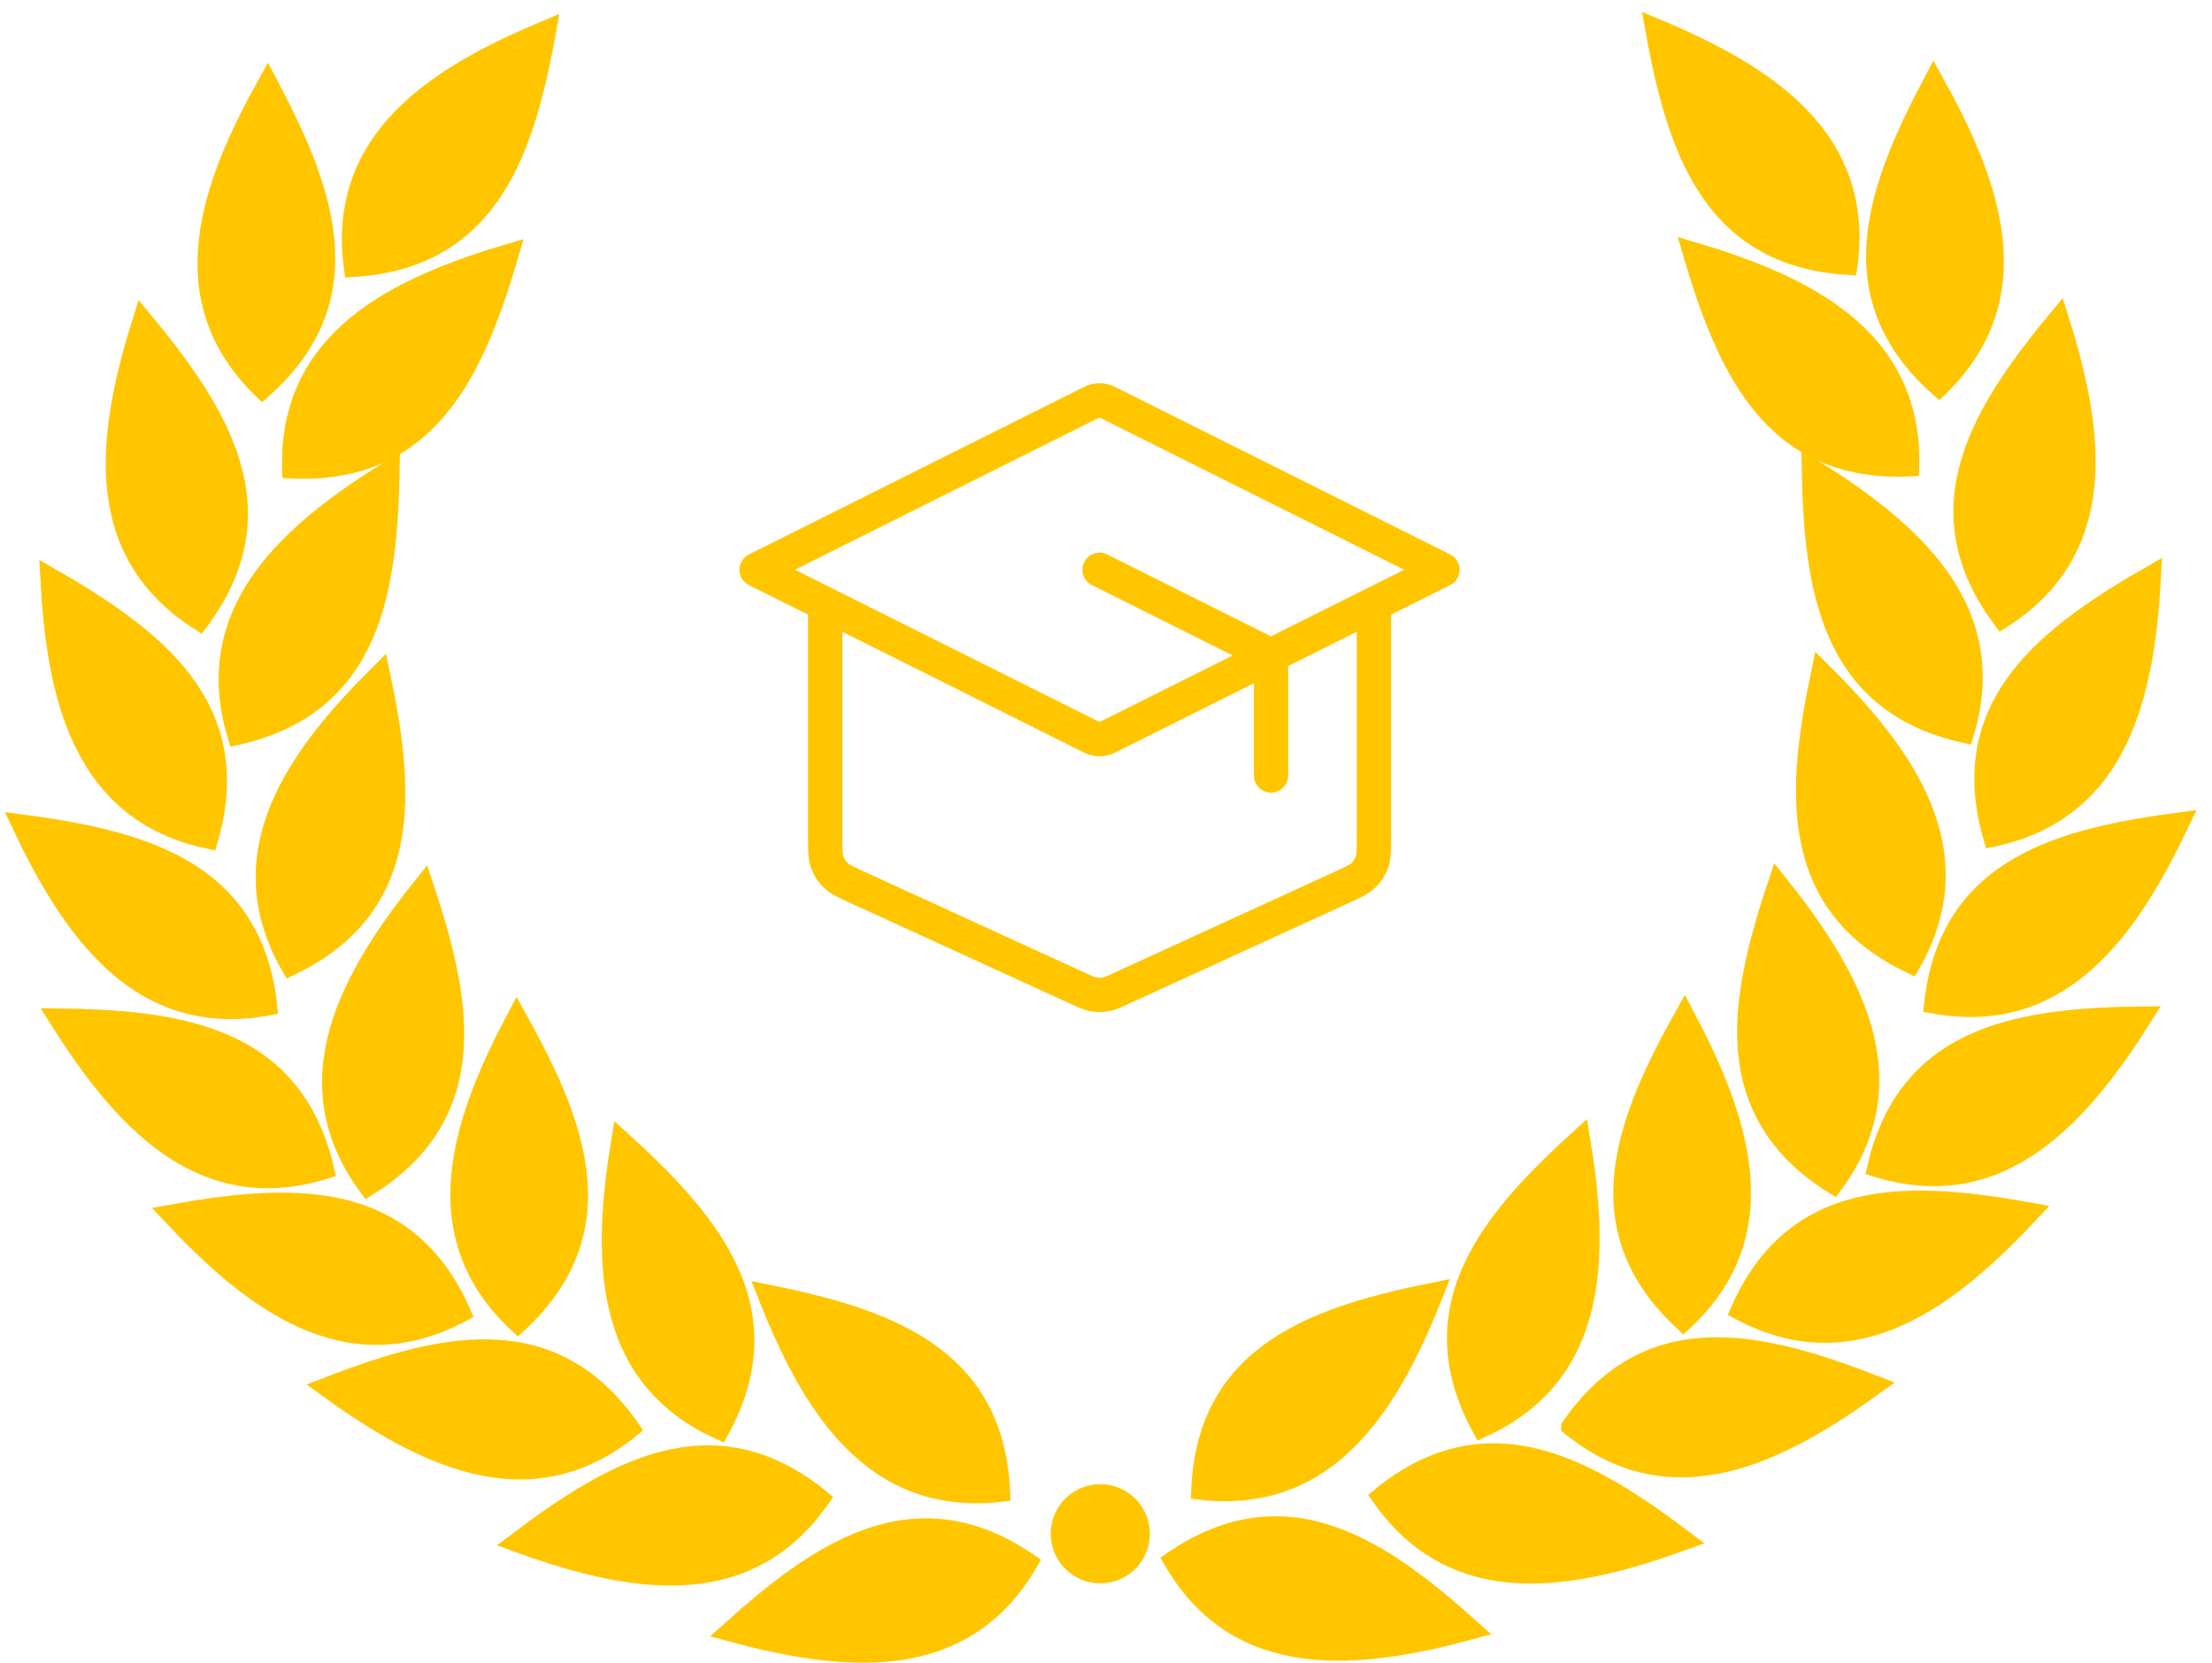
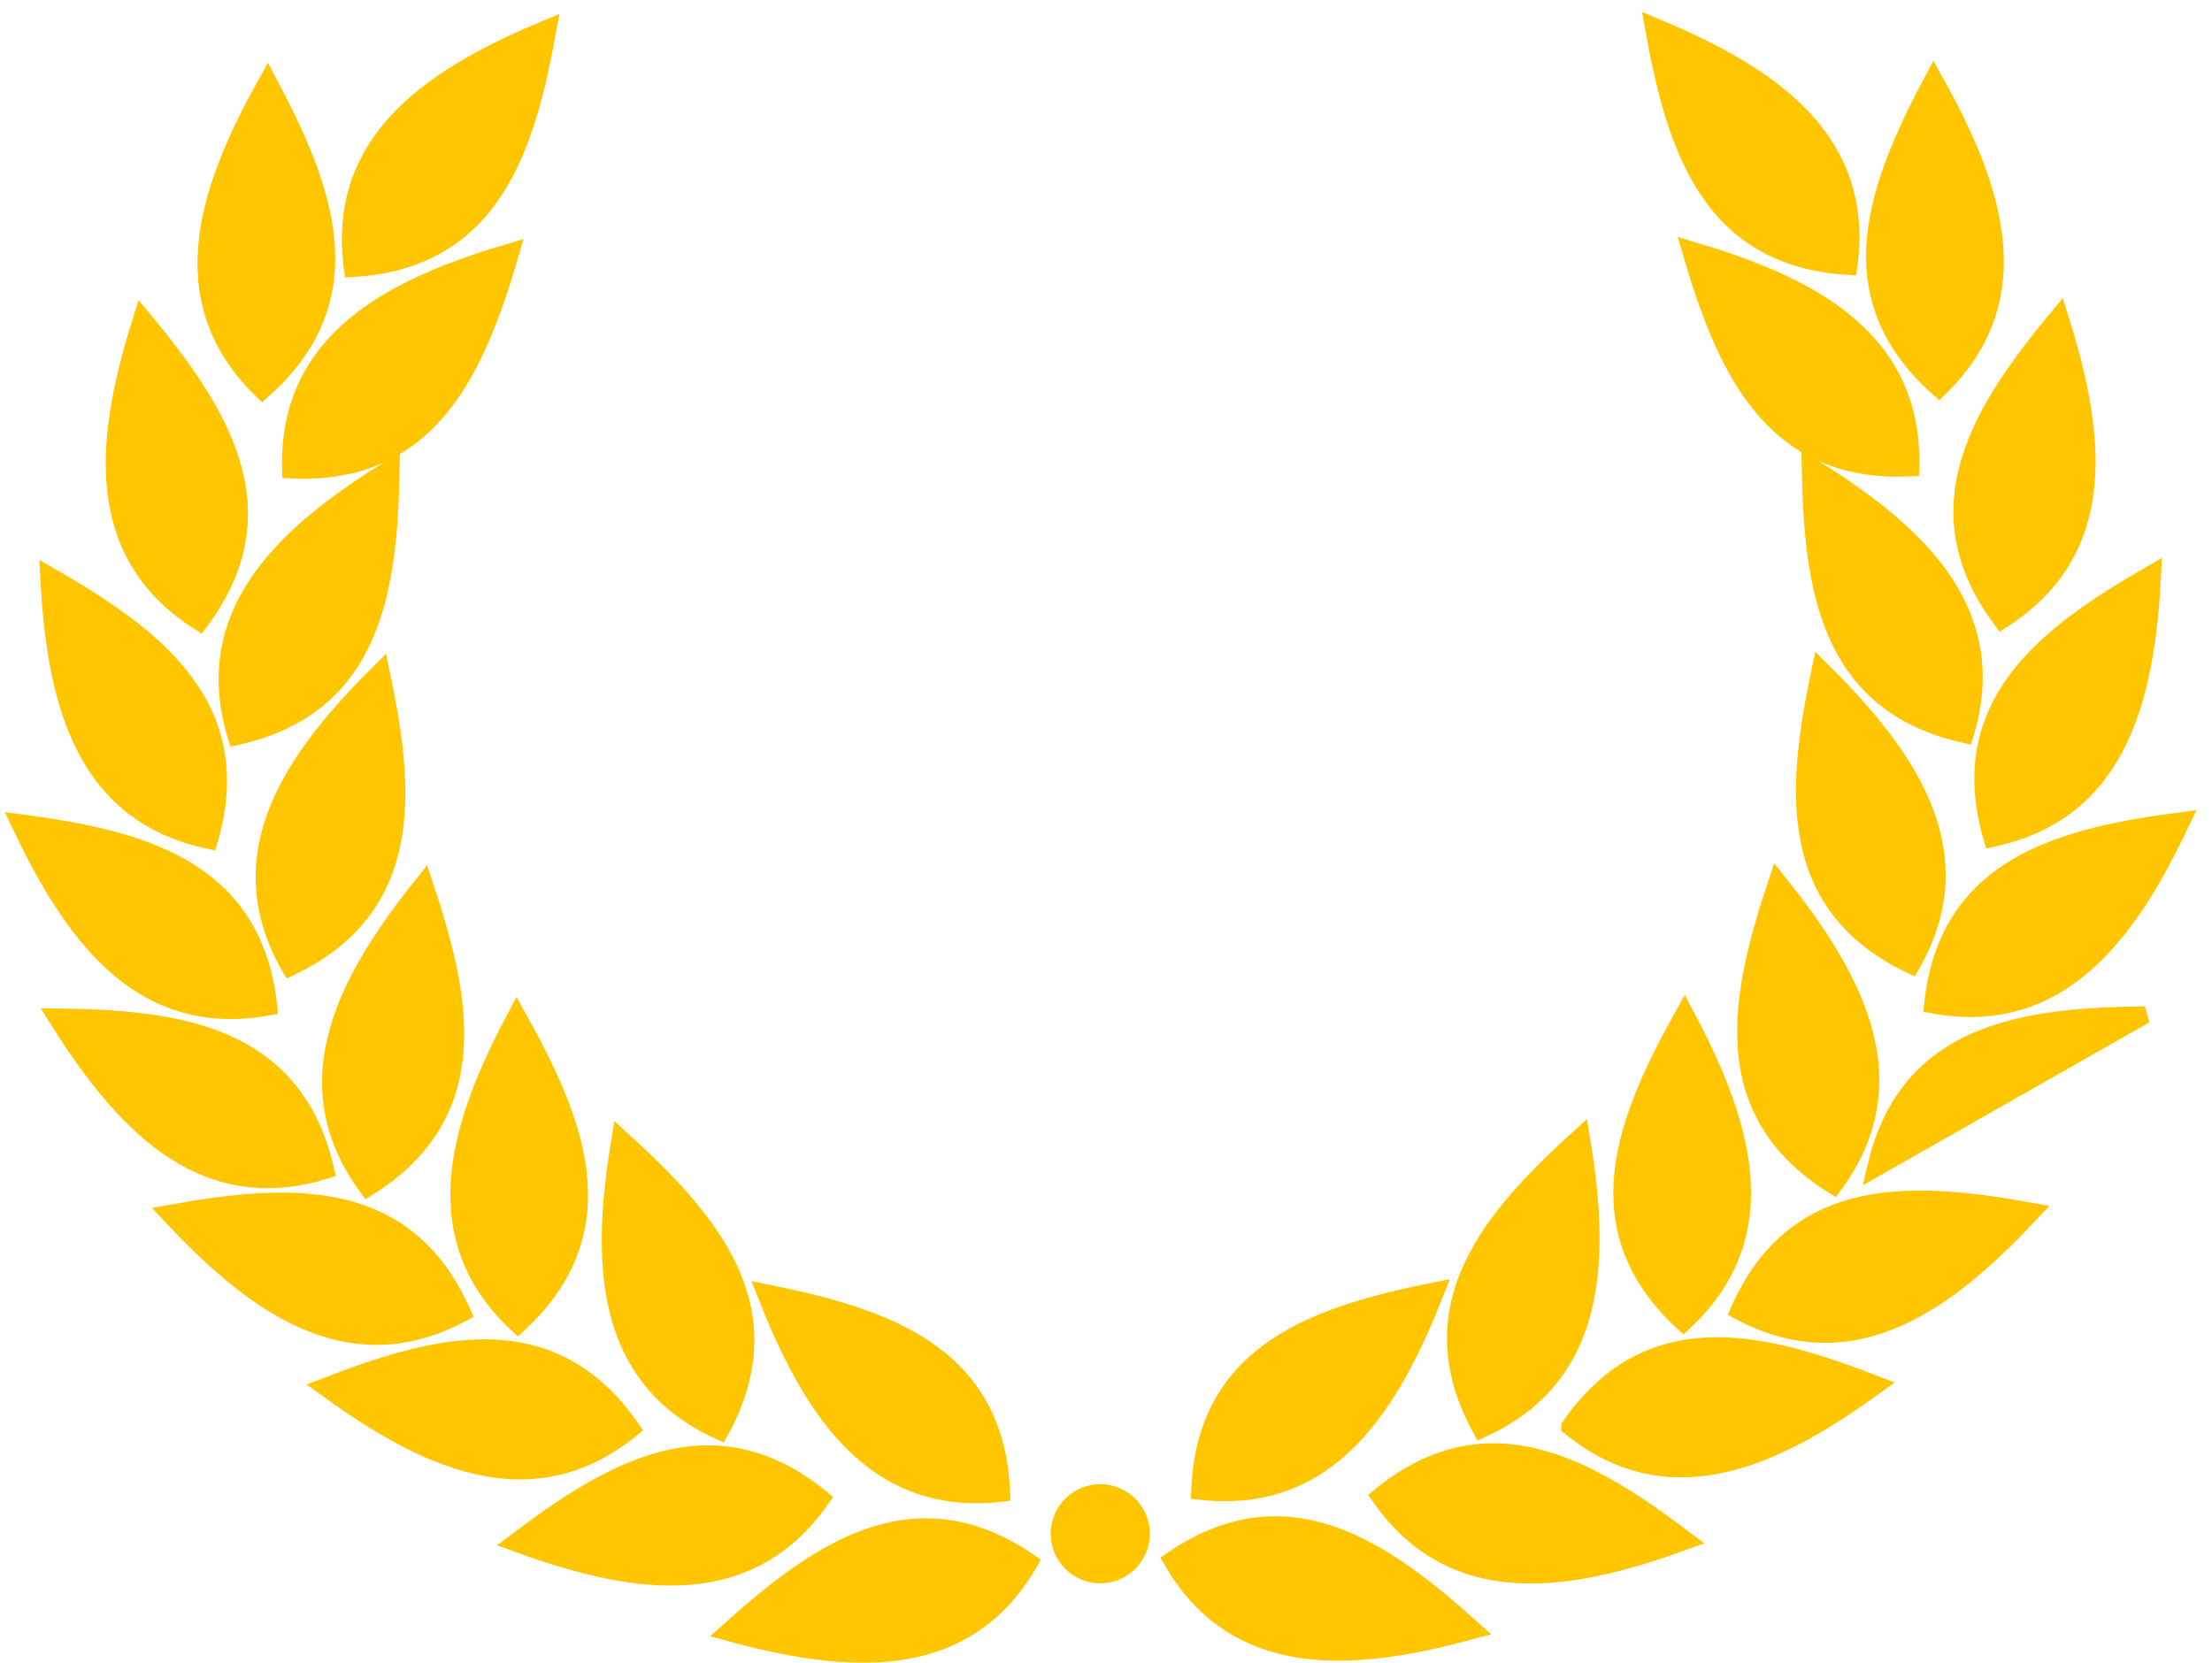
<svg xmlns="http://www.w3.org/2000/svg" width="129" height="97" viewBox="0 0 129 97" fill="none">
  <path fill-rule="evenodd" clip-rule="evenodd" d="M68.333 91.014C75.134 86.331 80.781 90.443 85.951 95.093C79.276 96.906 72.207 97.729 68.333 91.014Z" fill="#FFC600" stroke="#FFC600" />
  <path fill-rule="evenodd" clip-rule="evenodd" d="M69.968 86.983C70.27 78.731 76.939 76.655 83.756 75.282C81.227 81.72 77.668 87.882 69.968 86.983Z" fill="#FFC600" stroke="#FFC600" />
  <path fill-rule="evenodd" clip-rule="evenodd" d="M80.461 87.295C86.842 82.054 92.816 85.674 98.362 89.871C91.864 92.242 84.89 93.659 80.461 87.295Z" fill="#FFC600" stroke="#FFC600" />
  <path fill-rule="evenodd" clip-rule="evenodd" d="M86.379 83.382C82.402 76.145 87.061 70.94 92.207 66.263C93.341 73.086 93.449 80.202 86.379 83.382Z" fill="#FFC600" stroke="#FFC600" />
  <path fill-rule="evenodd" clip-rule="evenodd" d="M91.543 83.221C96.237 76.428 102.976 78.267 109.461 80.779C103.865 84.844 97.549 88.124 91.543 83.222V83.221Z" fill="#FFC600" stroke="#FFC600" />
  <path fill-rule="evenodd" clip-rule="evenodd" d="M98.174 77.162C92.099 71.569 94.857 65.151 98.245 59.077C101.493 65.184 103.863 71.895 98.174 77.162Z" fill="#FFC600" stroke="#FFC600" />
  <path fill-rule="evenodd" clip-rule="evenodd" d="M101.401 76.478C104.718 68.916 111.683 69.44 118.527 70.672C113.807 75.728 108.23 80.148 101.401 76.478Z" fill="#FFC600" stroke="#FFC600" />
  <path fill-rule="evenodd" clip-rule="evenodd" d="M106.935 69.168C99.929 64.797 101.448 57.98 103.651 51.383C107.976 56.782 111.549 62.936 106.935 69.168Z" fill="#FFC600" stroke="#FFC600" />
-   <path fill-rule="evenodd" clip-rule="evenodd" d="M109.381 68.145C111.208 60.092 118.147 59.289 125.101 59.204C121.421 65.061 116.781 70.457 109.381 68.145Z" fill="#FFC600" stroke="#FFC600" />
+   <path fill-rule="evenodd" clip-rule="evenodd" d="M109.381 68.145C111.208 60.092 118.147 59.289 125.101 59.204Z" fill="#FFC600" stroke="#FFC600" />
  <path fill-rule="evenodd" clip-rule="evenodd" d="M111.462 56.31C104.001 52.772 104.73 45.825 106.164 39.02C111.078 43.887 115.332 49.592 111.462 56.31Z" fill="#FFC600" stroke="#FFC600" />
  <path fill-rule="evenodd" clip-rule="evenodd" d="M112.706 58.613C113.563 50.4 120.358 48.779 127.253 47.869C124.295 54.122 120.328 60.03 112.706 58.613Z" fill="#FFC600" stroke="#FFC600" />
  <path fill-rule="evenodd" clip-rule="evenodd" d="M114.599 42.848C106.535 41.066 105.694 34.131 105.57 27.177C111.448 30.824 116.87 35.434 114.599 42.848Z" fill="#FFC600" stroke="#FFC600" />
  <path fill-rule="evenodd" clip-rule="evenodd" d="M116.176 48.905C113.843 40.983 119.509 36.898 125.538 33.432C125.183 40.34 123.764 47.313 116.176 48.905Z" fill="#FFC600" stroke="#FFC600" />
  <path fill-rule="evenodd" clip-rule="evenodd" d="M111.427 27.288C103.179 27.701 100.535 21.236 98.577 14.563C105.21 16.526 111.657 19.539 111.427 27.288Z" fill="#FFC600" stroke="#FFC600" />
  <path fill-rule="evenodd" clip-rule="evenodd" d="M116.737 36.177C111.78 29.572 115.659 23.763 120.095 18.408C122.179 25.004 123.289 32.032 116.737 36.177Z" fill="#FFC600" stroke="#FFC600" />
  <path fill-rule="evenodd" clip-rule="evenodd" d="M107.819 15.539C99.576 15.063 97.641 8.352 96.411 1.506C102.795 4.17 108.881 7.859 107.819 15.539Z" fill="#FFC600" stroke="#FFC600" />
  <path fill-rule="evenodd" clip-rule="evenodd" d="M113.081 22.665C106.887 17.205 109.506 10.729 112.762 4.583C116.141 10.619 118.655 17.277 113.081 22.665Z" fill="#FFC600" stroke="#FFC600" />
  <path fill-rule="evenodd" clip-rule="evenodd" d="M60.044 91.133C53.243 86.45 47.597 90.562 42.426 95.212C49.102 97.026 56.17 97.848 60.044 91.133Z" fill="#FFC600" stroke="#FFC600" />
  <path fill-rule="evenodd" clip-rule="evenodd" d="M58.41 87.102C58.108 78.85 51.438 76.774 44.621 75.401C47.15 81.839 50.71 88.002 58.41 87.102Z" fill="#FFC600" stroke="#FFC600" />
  <path fill-rule="evenodd" clip-rule="evenodd" d="M47.916 87.415C41.535 82.173 35.561 85.794 30.016 89.99C36.514 92.362 43.488 93.778 47.916 87.415Z" fill="#FFC600" stroke="#FFC600" />
  <path fill-rule="evenodd" clip-rule="evenodd" d="M41.999 83.501C45.975 76.264 41.316 71.059 36.17 66.382C35.037 73.205 34.928 80.322 41.999 83.501Z" fill="#FFC600" stroke="#FFC600" />
  <path fill-rule="evenodd" clip-rule="evenodd" d="M36.834 83.341C32.14 76.548 25.401 78.387 18.916 80.898C24.512 84.964 30.828 88.243 36.834 83.341V83.341Z" fill="#FFC600" stroke="#FFC600" />
  <path fill-rule="evenodd" clip-rule="evenodd" d="M30.204 77.281C36.278 71.688 33.52 65.27 30.132 59.197C26.884 65.303 24.515 72.014 30.204 77.281Z" fill="#FFC600" stroke="#FFC600" />
  <path fill-rule="evenodd" clip-rule="evenodd" d="M26.977 76.598C23.66 69.036 16.694 69.559 9.85 70.791C14.571 75.847 20.148 80.268 26.977 76.598Z" fill="#FFC600" stroke="#FFC600" />
  <path fill-rule="evenodd" clip-rule="evenodd" d="M21.442 69.287C28.449 64.916 26.929 58.099 24.726 51.503C20.401 56.902 16.828 63.056 21.442 69.287Z" fill="#FFC600" stroke="#FFC600" />
  <path fill-rule="evenodd" clip-rule="evenodd" d="M18.996 68.264C17.169 60.211 10.23 59.408 3.277 59.323C6.956 65.18 11.597 70.576 18.996 68.264Z" fill="#FFC600" stroke="#FFC600" />
  <path fill-rule="evenodd" clip-rule="evenodd" d="M16.915 56.43C24.376 52.891 23.647 45.944 22.214 39.139C17.299 44.007 13.045 49.711 16.915 56.43Z" fill="#FFC600" stroke="#FFC600" />
  <path fill-rule="evenodd" clip-rule="evenodd" d="M15.672 58.733C14.814 50.52 8.02 48.898 1.124 47.988C4.082 54.241 8.049 60.15 15.672 58.733Z" fill="#FFC600" stroke="#FFC600" />
  <path fill-rule="evenodd" clip-rule="evenodd" d="M13.779 42.967C21.842 41.185 22.683 34.251 22.807 27.297C16.929 30.944 11.508 35.554 13.779 42.967Z" fill="#FFC600" stroke="#FFC600" />
  <path fill-rule="evenodd" clip-rule="evenodd" d="M12.201 49.024C14.534 41.103 8.869 37.018 2.84 33.551C3.194 40.459 4.613 47.433 12.201 49.024Z" fill="#FFC600" stroke="#FFC600" />
  <path fill-rule="evenodd" clip-rule="evenodd" d="M16.951 27.408C25.198 27.821 27.843 21.356 29.8 14.682C23.168 16.645 16.72 19.658 16.951 27.408Z" fill="#FFC600" stroke="#FFC600" />
  <path fill-rule="evenodd" clip-rule="evenodd" d="M11.641 36.296C16.597 29.692 12.718 23.883 8.282 18.527C6.198 25.123 5.089 32.152 11.641 36.296Z" fill="#FFC600" stroke="#FFC600" />
  <path fill-rule="evenodd" clip-rule="evenodd" d="M20.558 15.659C28.802 15.182 30.737 8.471 31.967 1.625C25.583 4.29 19.497 7.978 20.558 15.659Z" fill="#FFC600" stroke="#FFC600" />
  <path fill-rule="evenodd" clip-rule="evenodd" d="M15.296 22.784C21.491 17.324 18.872 10.848 15.616 4.702C12.236 10.739 9.722 17.396 15.296 22.784Z" fill="#FFC600" stroke="#FFC600" />
  <path d="M66.558 89.469C66.558 90.103 66.306 90.712 65.857 91.16C65.409 91.609 64.8 91.861 64.166 91.861C63.531 91.861 62.923 91.609 62.474 91.16C62.026 90.712 61.774 90.103 61.774 89.469C61.774 88.834 62.026 88.226 62.474 87.777C62.923 87.329 63.531 87.077 64.166 87.077C64.8 87.077 65.409 87.329 65.857 87.777C66.306 88.226 66.558 88.834 66.558 89.469Z" fill="#FFC600" stroke="#FFC600" stroke-width="1" stroke-linecap="round" />
-   <path d="M74.124 45.236V39.224C74.124 38.865 74.124 38.686 74.07 38.527C74.022 38.387 73.943 38.26 73.839 38.154C73.722 38.034 73.561 37.954 73.24 37.793L64.124 33.236M48.124 35.236V48.849C48.124 49.593 48.124 49.964 48.24 50.29C48.343 50.578 48.51 50.839 48.729 51.052C48.977 51.293 49.315 51.448 49.991 51.758L62.791 57.624C63.282 57.849 63.527 57.962 63.782 58.006C64.009 58.045 64.24 58.045 64.467 58.006C64.722 57.962 64.967 57.849 65.458 57.624L78.258 51.758C78.934 51.448 79.272 51.293 79.52 51.052C79.739 50.839 79.906 50.578 80.008 50.29C80.124 49.964 80.124 49.593 80.124 48.849V35.236M44.124 33.236L63.409 23.593C63.671 23.462 63.803 23.396 63.94 23.371C64.062 23.348 64.187 23.348 64.309 23.371C64.447 23.396 64.578 23.462 64.84 23.593L84.124 33.236L64.84 42.878C64.578 43.009 64.447 43.075 64.309 43.1C64.187 43.123 64.062 43.123 63.94 43.1C63.803 43.075 63.671 43.009 63.409 42.878L44.124 33.236Z" stroke="#FFC600" stroke-width="2" stroke-linecap="round" stroke-linejoin="round" />
</svg>